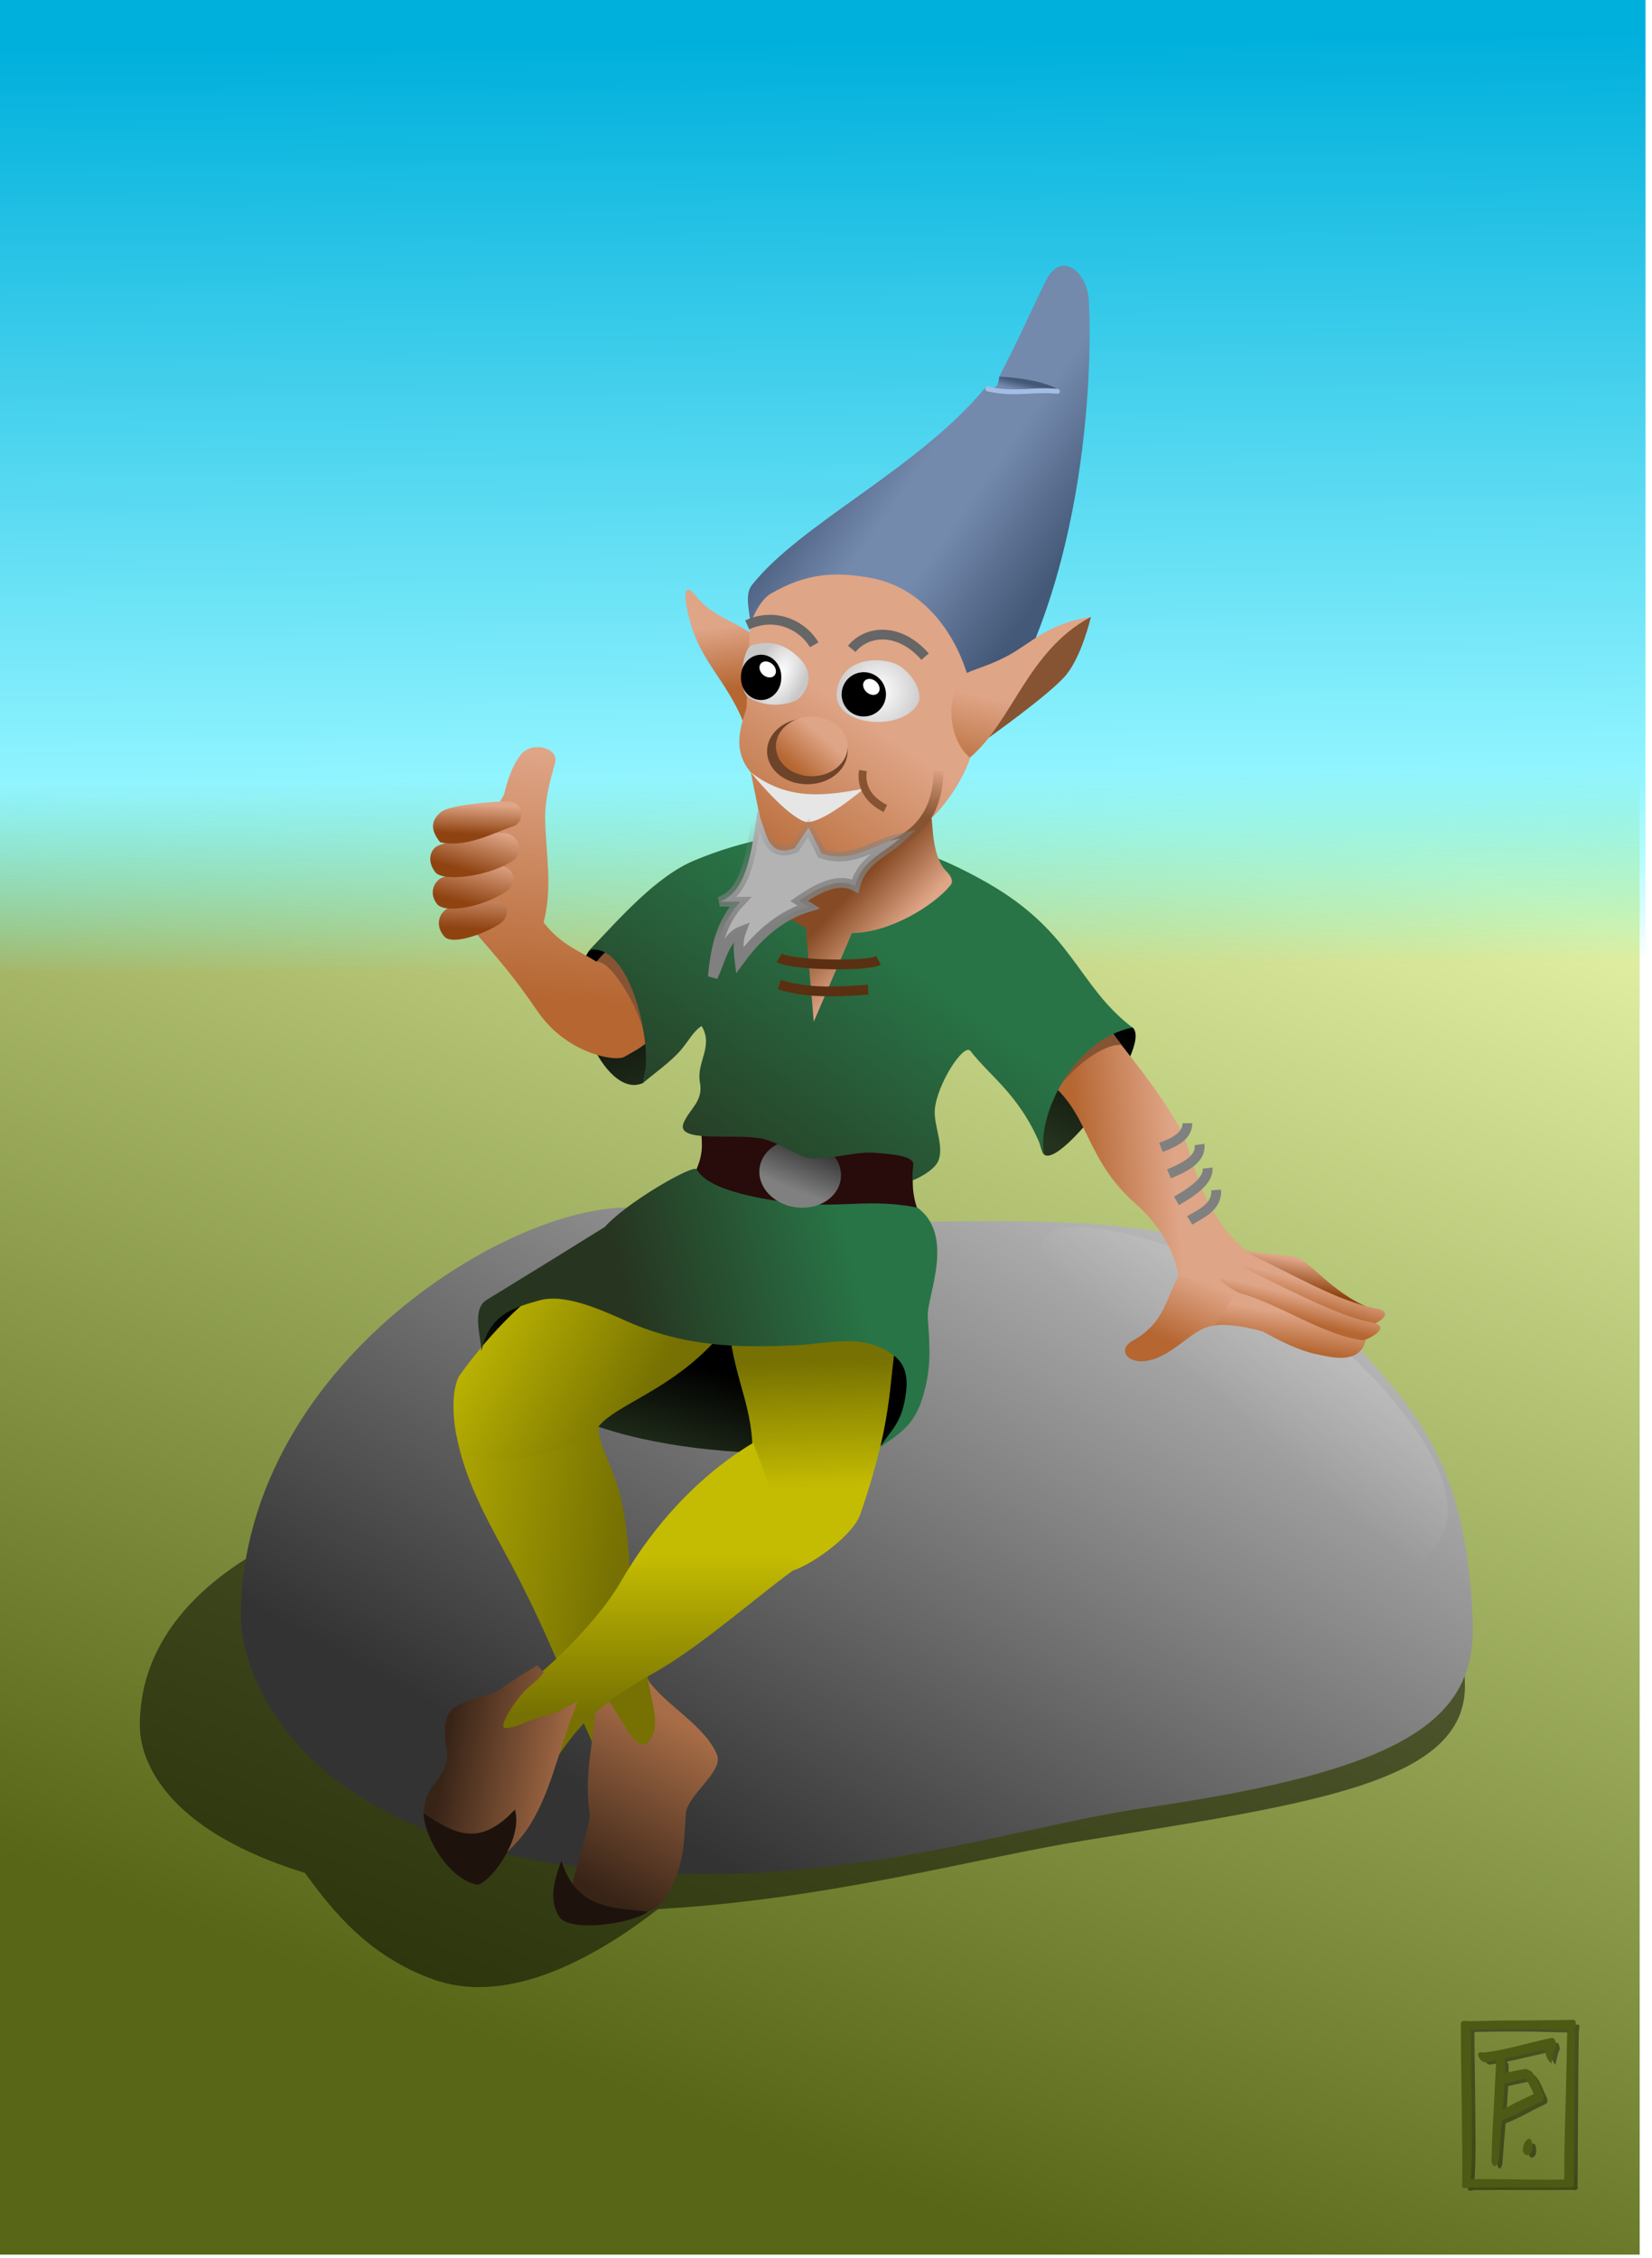
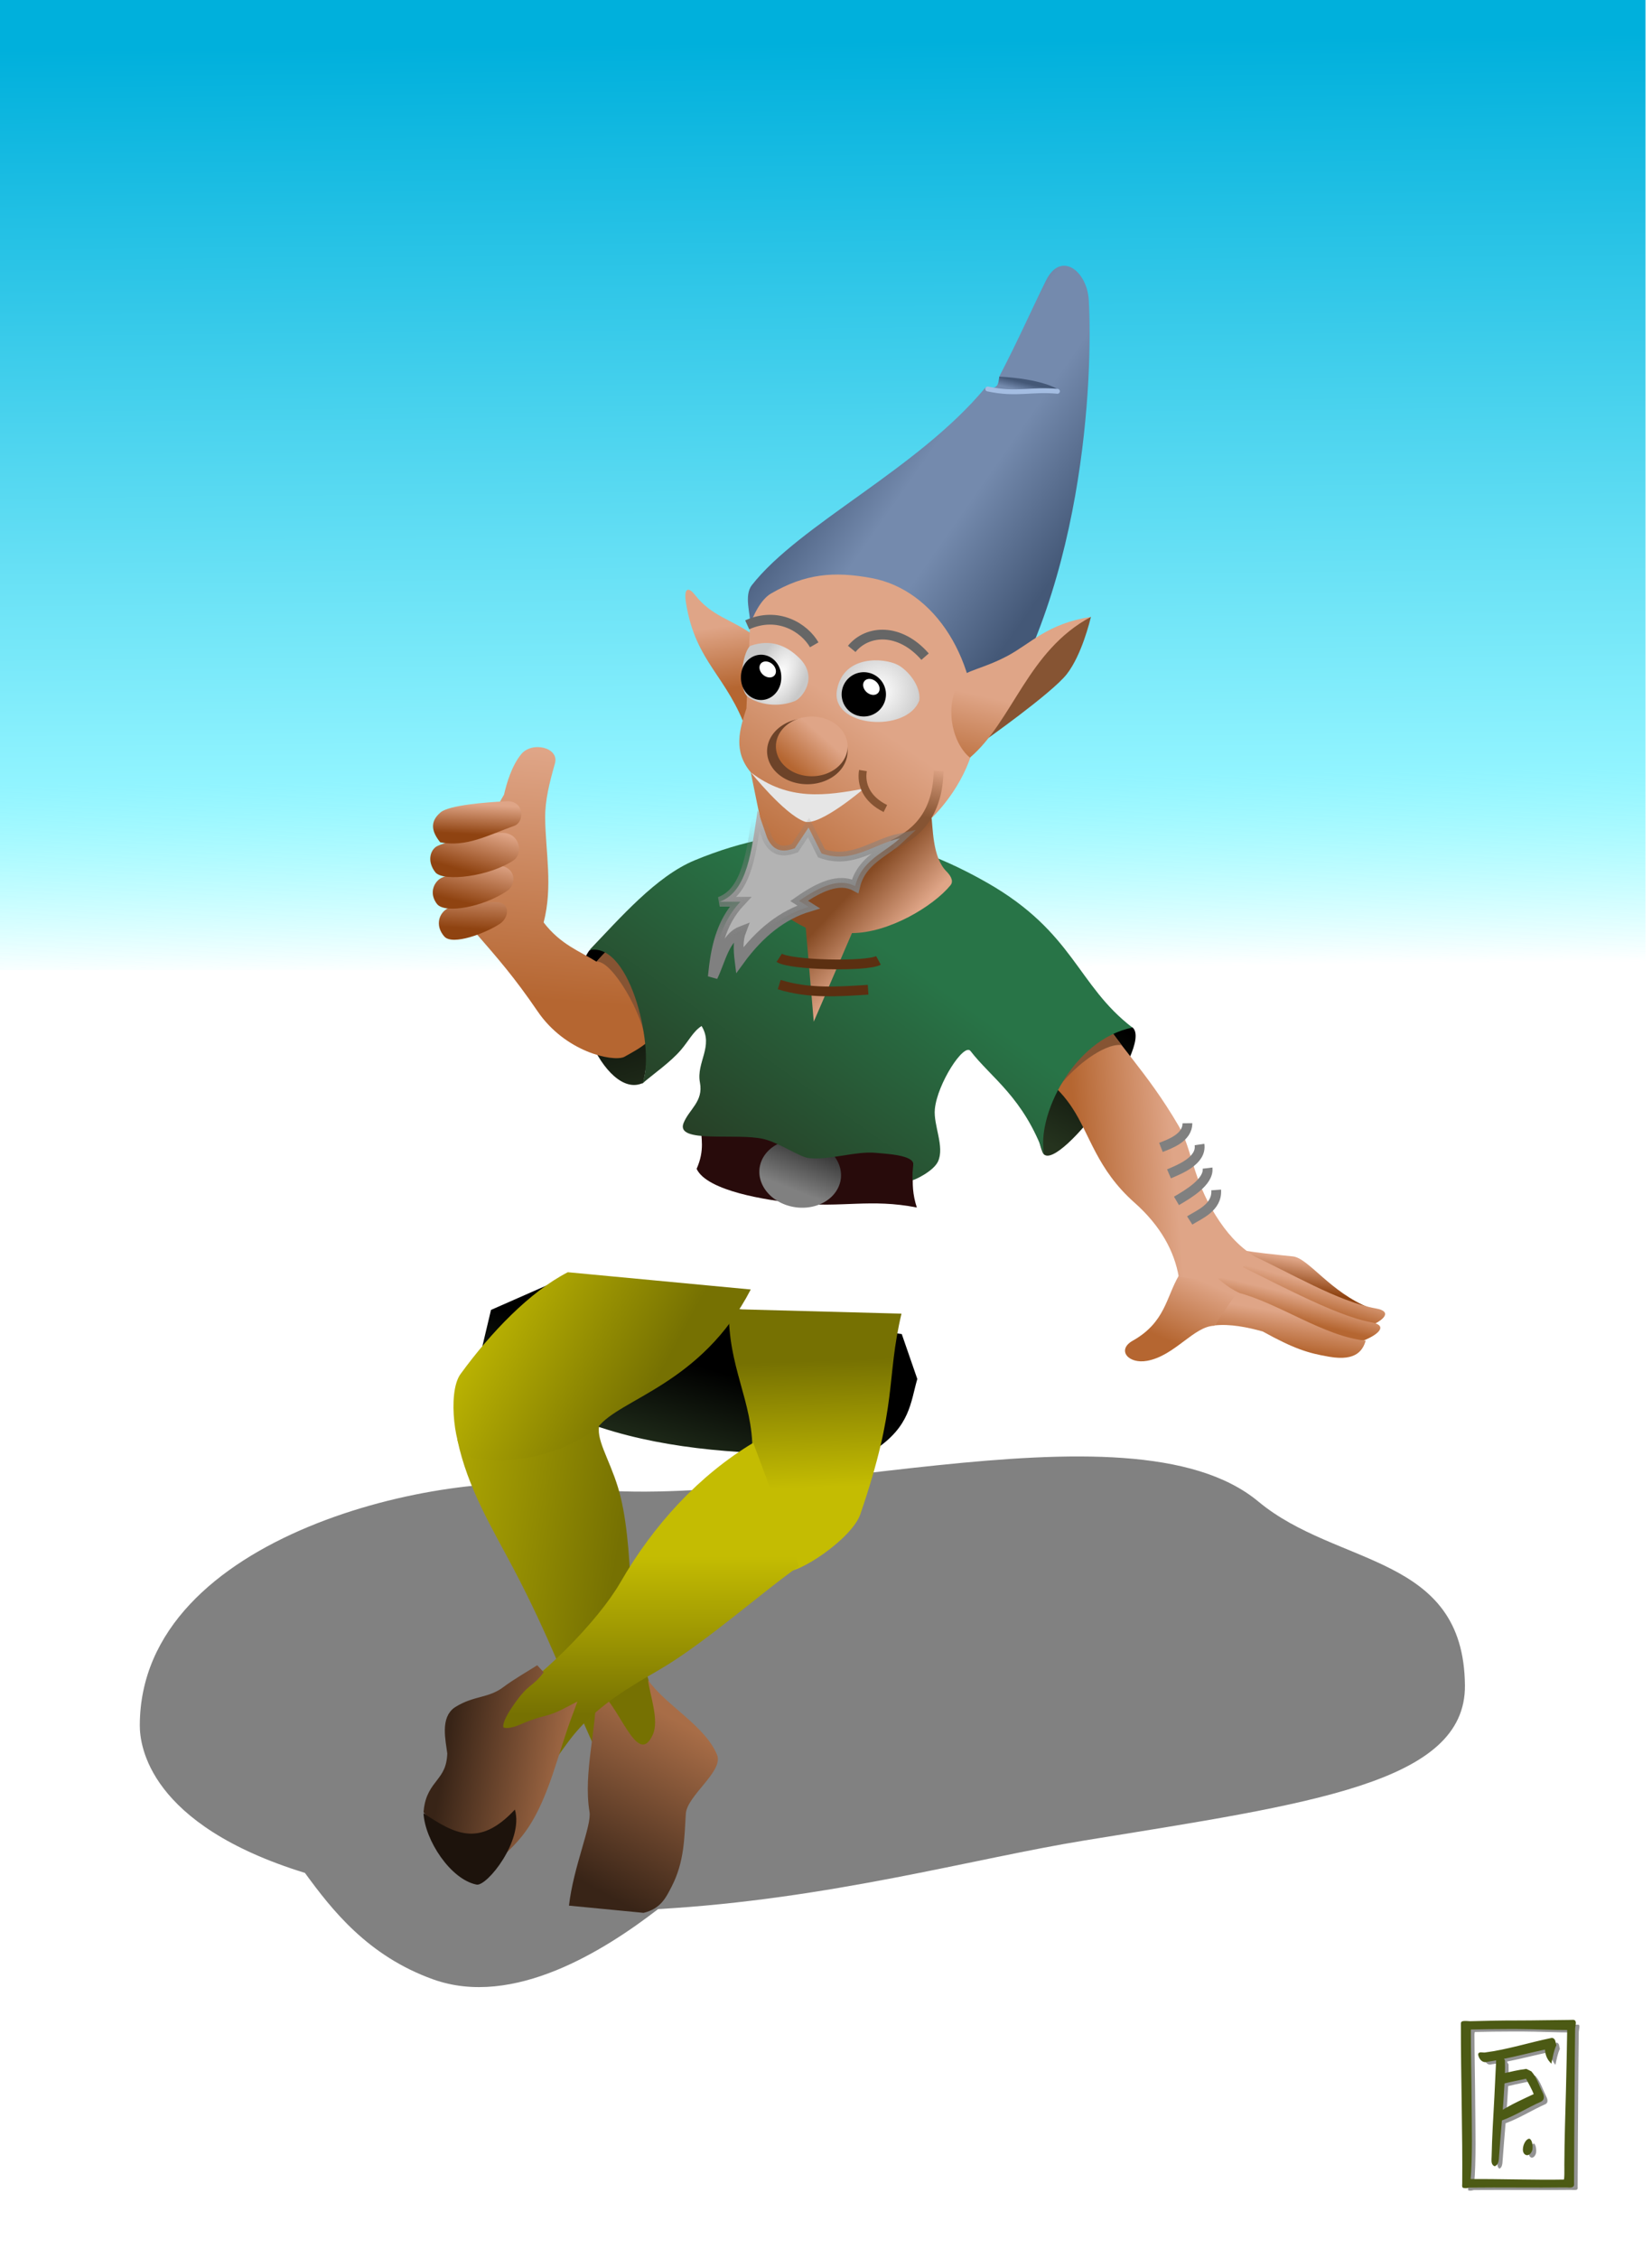
<svg xmlns="http://www.w3.org/2000/svg" xmlns:ns2="http://www.inkscape.org/namespaces/inkscape" xmlns:xlink="http://www.w3.org/1999/xlink" version="1.0" width="100%" height="100%" viewBox="0 0 169 231" preserveAspectRatio="xMidYMid meet" id="svgDocument">
  <defs id="defs4">
    <linearGradient id="linearGradient3335">
      <stop id="stop3337" style="stop-color:#00b0dc;stop-opacity:1" offset="0" />
      <stop id="stop3343" style="stop-color:#91f4ff;stop-opacity:1" offset="0.792" />
      <stop id="stop3339" style="stop-color:#61feff;stop-opacity:0" offset="1" />
    </linearGradient>
    <linearGradient id="linearGradient3319">
      <stop id="stop3321" style="stop-color:#ffffff;stop-opacity:1" offset="0" />
      <stop id="stop3323" style="stop-color:#ffffff;stop-opacity:0" offset="1" />
    </linearGradient>
    <linearGradient id="linearGradient3299">
      <stop id="stop3301" style="stop-color:#576717;stop-opacity:1" offset="0" />
      <stop id="stop3303" style="stop-color:#e0efa1;stop-opacity:1" offset="1" />
    </linearGradient>
    <linearGradient id="linearGradient3282">
      <stop id="stop3284" style="stop-color:#333333;stop-opacity:1" offset="0" />
      <stop id="stop3289" style="stop-color:#c5c5c5;stop-opacity:1" offset="1" />
    </linearGradient>
    <linearGradient id="linearGradient3284">
      <stop id="stop3286" style="stop-color:#8f4311;stop-opacity:1" offset="0" />
      <stop id="stop3288" style="stop-color:#dfa587;stop-opacity:1" offset="1" />
    </linearGradient>
    <linearGradient id="linearGradient3597">
      <stop id="stop3599" style="stop-color:#864b24;stop-opacity:1" offset="0" />
      <stop id="stop3601" style="stop-color:#dfa587;stop-opacity:1" offset="1" />
    </linearGradient>
    <linearGradient id="linearGradient3585">
      <stop id="stop3587" style="stop-color:#865433;stop-opacity:1" offset="0" />
      <stop id="stop3589" style="stop-color:#865433;stop-opacity:0" offset="1" />
    </linearGradient>
    <linearGradient id="linearGradient3561">
      <stop id="stop3563" style="stop-color:#a86d47;stop-opacity:1" offset="0" />
      <stop id="stop3565" style="stop-color:#382417;stop-opacity:1" offset="1" />
    </linearGradient>
    <linearGradient id="linearGradient3529">
      <stop id="stop3531" style="stop-color:#767102;stop-opacity:1" offset="0" />
      <stop id="stop3533" style="stop-color:#c4bc02;stop-opacity:1" offset="1" />
    </linearGradient>
    <linearGradient id="linearGradient3513">
      <stop id="stop3515" style="stop-color:#808080;stop-opacity:1" offset="0" />
      <stop id="stop3517" style="stop-color:#808080;stop-opacity:0" offset="1" />
    </linearGradient>
    <linearGradient id="linearGradient3505">
      <stop id="stop3507" style="stop-color:#808080;stop-opacity:1" offset="0" />
      <stop id="stop3509" style="stop-color:#383838;stop-opacity:1" offset="1" />
    </linearGradient>
    <linearGradient id="linearGradient3445">
      <stop id="stop3447" style="stop-color:#25331e;stop-opacity:1" offset="0" />
      <stop id="stop3449" style="stop-color:#000000;stop-opacity:1" offset="1" />
    </linearGradient>
    <linearGradient id="linearGradient3437">
      <stop id="stop3439" style="stop-color:#287447;stop-opacity:1" offset="0" />
      <stop id="stop3441" style="stop-color:#273520;stop-opacity:1" offset="1" />
    </linearGradient>
    <linearGradient id="linearGradient3369">
      <stop id="stop3371" style="stop-color:#ffffff;stop-opacity:1" offset="0" />
      <stop id="stop3373" style="stop-color:#c8c8c8;stop-opacity:1" offset="1" />
    </linearGradient>
    <linearGradient id="linearGradient3309">
      <stop id="stop3311" style="stop-color:#b56631;stop-opacity:1" offset="0" />
      <stop id="stop3313" style="stop-color:#dfa587;stop-opacity:1" offset="1" />
    </linearGradient>
    <linearGradient id="linearGradient3283">
      <stop id="stop3285" style="stop-color:#445878;stop-opacity:1" offset="0" />
      <stop id="stop3293" style="stop-color:#748aad;stop-opacity:1" offset="0.355" />
      <stop id="stop3295" style="stop-color:#748aad;stop-opacity:1" offset="0.579" />
      <stop id="stop3287" style="stop-color:#445877;stop-opacity:1" offset="1" />
    </linearGradient>
    <linearGradient x1="82.953" y1="46.917" x2="105.314" y2="62.579" id="linearGradient3289" xlink:href="#linearGradient3283" gradientUnits="userSpaceOnUse" />
    <linearGradient x1="103.517" y1="41.004" x2="104.031" y2="38.945" id="linearGradient3307" xlink:href="#linearGradient3283" gradientUnits="userSpaceOnUse" />
    <linearGradient x1="99.005" y1="79.854" x2="100.911" y2="71.28" id="linearGradient3315" xlink:href="#linearGradient3309" gradientUnits="userSpaceOnUse" />
    <linearGradient x1="74.506" y1="70.468" x2="73.589" y2="64.12" id="linearGradient3323" xlink:href="#linearGradient3309" gradientUnits="userSpaceOnUse" />
    <linearGradient x1="75.63" y1="88.377" x2="86.638" y2="72.336" id="linearGradient3331" xlink:href="#linearGradient3309" gradientUnits="userSpaceOnUse" />
    <linearGradient x1="92.14" y1="85.851" x2="96.74" y2="90.181" id="linearGradient3339" xlink:href="#linearGradient3597" gradientUnits="userSpaceOnUse" />
    <linearGradient x1="81.732" y1="78.885" x2="84.161" y2="76.151" id="linearGradient3359" xlink:href="#linearGradient3309" gradientUnits="userSpaceOnUse" />
    <radialGradient cx="89.819" cy="70.704" r="4.643" fx="89.819" fy="70.704" id="radialGradient3375" xlink:href="#linearGradient3369" gradientUnits="userSpaceOnUse" gradientTransform="matrix(0.979,0.248,-0.262,1.034,20.456,-24.681)" />
    <radialGradient cx="79.788" cy="68.65" r="3.464" fx="79.788" fy="68.65" id="radialGradient3383" xlink:href="#linearGradient3369" gradientUnits="userSpaceOnUse" gradientTransform="matrix(0.655,0.296,-0.581,1.285,67.529,-42.906)" />
    <linearGradient x1="109.829" y1="113.281" x2="119.566" y2="112.459" id="linearGradient3395" xlink:href="#linearGradient3309" gradientUnits="userSpaceOnUse" />
    <linearGradient x1="120.899" y1="137.757" x2="123.709" y2="131.348" id="linearGradient3403" xlink:href="#linearGradient3309" gradientUnits="userSpaceOnUse" />
    <linearGradient x1="134.377" y1="138.356" x2="134.945" y2="134.795" id="linearGradient3411" xlink:href="#linearGradient3309" gradientUnits="userSpaceOnUse" />
    <linearGradient x1="134.613" y1="134.107" x2="135.306" y2="131.534" id="linearGradient3419" xlink:href="#linearGradient3309" gradientUnits="userSpaceOnUse" />
    <linearGradient x1="131.414" y1="134.753" x2="131.99" y2="132.316" id="linearGradient3435" xlink:href="#linearGradient3309" gradientUnits="userSpaceOnUse" />
    <linearGradient x1="90.836" y1="97.116" x2="71.88" y2="123.647" id="linearGradient3443" xlink:href="#linearGradient3437" gradientUnits="userSpaceOnUse" />
    <linearGradient x1="107.545" y1="117.164" x2="114.441" y2="105.135" id="linearGradient3451" xlink:href="#linearGradient3445" gradientUnits="userSpaceOnUse" />
    <linearGradient x1="53.337" y1="102.048" x2="55.475" y2="76.874" id="linearGradient3459" xlink:href="#linearGradient3309" gradientUnits="userSpaceOnUse" />
    <linearGradient x1="66.35" y1="113.914" x2="61.758" y2="98.618" id="linearGradient3467" xlink:href="#linearGradient3445" gradientUnits="userSpaceOnUse" />
    <linearGradient x1="50.049" y1="85.452" x2="50.222" y2="82.376" id="linearGradient3475" xlink:href="#linearGradient3284" gradientUnits="userSpaceOnUse" />
    <linearGradient x1="48.655" y1="95.33" x2="48.965" y2="90.842" id="linearGradient3483" xlink:href="#linearGradient3284" gradientUnits="userSpaceOnUse" gradientTransform="translate(0.691,-0.244)" />
    <linearGradient x1="48.398" y1="92.537" x2="49.491" y2="87.916" id="linearGradient3485" xlink:href="#linearGradient3284" gradientUnits="userSpaceOnUse" />
    <linearGradient x1="49.924" y1="89.734" x2="51.178" y2="85.196" id="linearGradient3487" xlink:href="#linearGradient3284" gradientUnits="userSpaceOnUse" />
    <linearGradient x1="71.012" y1="150.951" x2="73.97" y2="140.439" id="linearGradient3495" xlink:href="#linearGradient3445" gradientUnits="userSpaceOnUse" />
    <linearGradient x1="87.081" y1="127.915" x2="64.426" y2="133.491" id="linearGradient3503" xlink:href="#linearGradient3437" gradientUnits="userSpaceOnUse" />
    <linearGradient x1="83.322" y1="122.229" x2="84.231" y2="118.061" id="linearGradient3511" xlink:href="#linearGradient3505" gradientUnits="userSpaceOnUse" />
    <linearGradient x1="81.468" y1="94.013" x2="78.628" y2="83.318" id="linearGradient3519" xlink:href="#linearGradient3513" gradientUnits="userSpaceOnUse" />
    <linearGradient x1="63.693" y1="175.396" x2="63.67" y2="159.251" id="linearGradient3535" xlink:href="#linearGradient3529" gradientUnits="userSpaceOnUse" />
    <linearGradient x1="77.638" y1="139.413" x2="78.118" y2="152.377" id="linearGradient3543" xlink:href="#linearGradient3529" gradientUnits="userSpaceOnUse" />
    <linearGradient x1="67.159" y1="141.263" x2="48.994" y2="131.302" id="linearGradient3551" xlink:href="#linearGradient3529" gradientUnits="userSpaceOnUse" />
    <linearGradient x1="63.455" y1="156.976" x2="38.003" y2="153.07" id="linearGradient3559" xlink:href="#linearGradient3529" gradientUnits="userSpaceOnUse" />
    <linearGradient x1="68.483" y1="175.605" x2="59.302" y2="192.343" id="linearGradient3567" xlink:href="#linearGradient3561" gradientUnits="userSpaceOnUse" />
    <linearGradient x1="58.646" y1="180.479" x2="45.764" y2="178.235" id="linearGradient3575" xlink:href="#linearGradient3561" gradientUnits="userSpaceOnUse" />
    <linearGradient x1="58.646" y1="180.479" x2="45.764" y2="178.235" id="linearGradient3583" xlink:href="#linearGradient3561" gradientUnits="userSpaceOnUse" />
    <linearGradient x1="94.546" y1="83.609" x2="95.237" y2="78.445" id="linearGradient3591" xlink:href="#linearGradient3585" gradientUnits="userSpaceOnUse" />
    <linearGradient x1="135.454" y1="132.304" x2="135.949" y2="129.42" id="linearGradient3298" xlink:href="#linearGradient3284" gradientUnits="userSpaceOnUse" />
    <linearGradient x1="85.409" y1="197.155" x2="127.618" y2="120.684" id="linearGradient3291" xlink:href="#linearGradient3282" gradientUnits="userSpaceOnUse" />
    <linearGradient x1="54.225" y1="210.087" x2="106.364" y2="72.736" id="linearGradient3305" xlink:href="#linearGradient3299" gradientUnits="userSpaceOnUse" />
    <linearGradient x1="132.206" y1="131.452" x2="122.367" y2="143.817" id="linearGradient3325" xlink:href="#linearGradient3319" gradientUnits="userSpaceOnUse" gradientTransform="translate(0.894,-0.596)" />
    <filter id="filter3327">
      <feGaussianBlur id="feGaussianBlur3329" stdDeviation="0.706" ns2:collect="always" />
    </filter>
    <linearGradient x1="76.273" y1="4.21" x2="77.166" y2="96.274" id="linearGradient3341" xlink:href="#linearGradient3335" gradientUnits="userSpaceOnUse" gradientTransform="matrix(1,0,0,1.031,0,7.9862371e-3)" />
    <filter id="filter3462">
      <feGaussianBlur ns2:collect="always" stdDeviation="0.826" id="feGaussianBlur3464" />
    </filter>
    <radialGradient cx="658.749" cy="48.373" r="32.643" fx="658.749" fy="48.373" id="radialGradient3367" xlink:href="#linearGradient3382" gradientUnits="userSpaceOnUse" gradientTransform="matrix(1.222,1.0814303e-4,-1.0488925e-4,1.186,-146.498,-9.05)" />
    <linearGradient x1="887.25" y1="8.652" x2="710.253" y2="416.546" id="linearGradient3356" xlink:href="#linearGradient3350" gradientUnits="userSpaceOnUse" gradientTransform="matrix(1.064,0,0,1.044,-1136.722,17.918)" />
    <linearGradient x1="957.01" y1="72.339" x2="954.006" y2="74.192" id="linearGradient3912" xlink:href="#linearGradient3542" gradientUnits="userSpaceOnUse" gradientTransform="matrix(-1,0,0,1,1074.02,47.339)" />
    <linearGradient x1="957.01" y1="72.339" x2="954.006" y2="74.192" id="linearGradient3910" xlink:href="#linearGradient3542" gradientUnits="userSpaceOnUse" gradientTransform="matrix(-1,0,0,1,1074.02,47.339)" />
    <linearGradient x1="981.271" y1="62.276" x2="976.81" y2="69.639" id="linearGradient3908" xlink:href="#linearGradient3542" gradientUnits="userSpaceOnUse" gradientTransform="matrix(-1,0,0,1,1074.02,47.339)" />
    <linearGradient x1="981.271" y1="62.276" x2="976.81" y2="69.639" id="linearGradient3906" xlink:href="#linearGradient3542" gradientUnits="userSpaceOnUse" gradientTransform="matrix(-1,0,0,1,1074.02,47.339)" />
    <linearGradient x1="981.837" y1="45.567" x2="980.894" y2="50.077" id="linearGradient3904" xlink:href="#linearGradient3542" gradientUnits="userSpaceOnUse" gradientTransform="matrix(-1,0,0,1,1074.02,47.339)" />
    <linearGradient x1="981.837" y1="45.567" x2="980.894" y2="50.077" id="linearGradient3902" xlink:href="#linearGradient3542" gradientUnits="userSpaceOnUse" gradientTransform="matrix(-1,0,0,1,1074.02,47.339)" />
    <linearGradient x1="936.378" y1="81.45" x2="929.603" y2="82.153" id="linearGradient3900" xlink:href="#linearGradient3542" gradientUnits="userSpaceOnUse" gradientTransform="matrix(-1,0,0,1,1074.02,47.339)" />
    <linearGradient x1="936.378" y1="81.45" x2="929.603" y2="82.153" id="linearGradient3898" xlink:href="#linearGradient3542" gradientUnits="userSpaceOnUse" gradientTransform="matrix(-1,0,0,1,1074.02,47.339)" />
    <linearGradient x1="887.744" y1="62.202" x2="879.701" y2="32.096" id="linearGradient3896" xlink:href="#linearGradient3542" gradientUnits="userSpaceOnUse" gradientTransform="matrix(-1,0,0,1,1074.02,47.339)" />
    <linearGradient x1="931.942" y1="34.358" x2="929.883" y2="33.122" id="linearGradient3894" xlink:href="#linearGradient3542" gradientUnits="userSpaceOnUse" gradientTransform="matrix(-1,0,0,1,1074.02,47.339)" />
    <linearGradient x1="932.972" y1="29.528" x2="930.491" y2="28.104" id="linearGradient3892" xlink:href="#linearGradient3373" gradientUnits="userSpaceOnUse" gradientTransform="matrix(-1.259,0,0,1.089,1315.02,44.856)" />
    <linearGradient x1="795.704" y1="87.314" x2="794.824" y2="89.289" id="linearGradient3874" xlink:href="#linearGradient3844" gradientUnits="userSpaceOnUse" gradientTransform="translate(-618.243,48.182)" />
    <linearGradient x1="787.536" y1="86.749" x2="788.148" y2="88.542" id="linearGradient3850" xlink:href="#linearGradient3844" gradientUnits="userSpaceOnUse" gradientTransform="matrix(1.345,0,0,1.359,-889.786,16.912)" />
    <linearGradient x1="815.495" y1="137.738" x2="821.988" y2="134.424" id="linearGradient3826" xlink:href="#linearGradient3542" gradientUnits="userSpaceOnUse" gradientTransform="translate(-618.243,48.182)" />
    <linearGradient x1="815.495" y1="137.738" x2="821.988" y2="134.424" id="linearGradient3818" xlink:href="#linearGradient3542" gradientUnits="userSpaceOnUse" gradientTransform="translate(-618.243,48.182)" />
    <linearGradient x1="810.962" y1="136.55" x2="815.92" y2="131.785" id="linearGradient3810" xlink:href="#linearGradient3542" gradientUnits="userSpaceOnUse" gradientTransform="translate(-618.243,48.182)" />
    <linearGradient x1="810.962" y1="136.55" x2="815.92" y2="131.785" id="linearGradient3802" xlink:href="#linearGradient3542" gradientUnits="userSpaceOnUse" gradientTransform="translate(-618.243,48.182)" />
    <linearGradient x1="832.264" y1="113.053" x2="839.038" y2="115.194" id="linearGradient3788" xlink:href="#linearGradient3790" gradientUnits="userSpaceOnUse" gradientTransform="translate(-618.243,48.182)" />
    <linearGradient x1="832.264" y1="113.053" x2="839.038" y2="115.194" id="linearGradient3780" xlink:href="#linearGradient3790" gradientUnits="userSpaceOnUse" gradientTransform="translate(-618.243,48.182)" />
    <linearGradient x1="831.788" y1="125.97" x2="844.663" y2="125.97" id="linearGradient3770" xlink:href="#linearGradient3542" gradientUnits="userSpaceOnUse" gradientTransform="translate(-618.243,48.182)" />
    <linearGradient x1="831.788" y1="125.97" x2="844.663" y2="125.97" id="linearGradient3762" xlink:href="#linearGradient3542" gradientUnits="userSpaceOnUse" gradientTransform="translate(-618.243,48.182)" />
    <linearGradient x1="849.72" y1="123.495" x2="858.68" y2="121.527" id="linearGradient3724" xlink:href="#linearGradient3542" gradientUnits="userSpaceOnUse" gradientTransform="translate(-618.243,48.182)" />
    <linearGradient x1="849.72" y1="123.495" x2="858.68" y2="121.527" id="linearGradient3761" xlink:href="#linearGradient3542" gradientUnits="userSpaceOnUse" gradientTransform="translate(-618.243,48.182)" />
    <linearGradient x1="840.874" y1="92.433" x2="849.017" y2="58.368" id="linearGradient3708" xlink:href="#linearGradient3542" gradientUnits="userSpaceOnUse" gradientTransform="translate(-618.243,48.182)" />
    <linearGradient x1="840.874" y1="92.433" x2="849.017" y2="58.368" id="linearGradient3700" xlink:href="#linearGradient3542" gradientUnits="userSpaceOnUse" gradientTransform="translate(-618.243,48.182)" />
    <linearGradient x1="799.351" y1="101.855" x2="804.948" y2="90.244" id="linearGradient3692" xlink:href="#linearGradient3678" gradientUnits="userSpaceOnUse" gradientTransform="translate(-618.243,48.182)" />
    <linearGradient x1="799.351" y1="101.855" x2="804.948" y2="90.244" id="linearGradient3684" xlink:href="#linearGradient3678" gradientUnits="userSpaceOnUse" gradientTransform="translate(-618.243,48.182)" />
    <linearGradient x1="805.046" y1="93.365" x2="801.466" y2="72.433" id="linearGradient3662" xlink:href="#linearGradient3542" gradientUnits="userSpaceOnUse" gradientTransform="translate(-618.243,48.182)" />
    <linearGradient x1="805.046" y1="93.365" x2="801.466" y2="72.433" id="linearGradient3654" xlink:href="#linearGradient3542" gradientUnits="userSpaceOnUse" gradientTransform="translate(-618.243,48.182)" />
    <linearGradient x1="792.931" y1="84.256" x2="797.797" y2="81.64" id="linearGradient3646" xlink:href="#linearGradient3542" gradientUnits="userSpaceOnUse" gradientTransform="translate(-618.243,48.182)" />
    <linearGradient x1="792.931" y1="84.256" x2="797.797" y2="81.64" id="linearGradient3638" xlink:href="#linearGradient3542" gradientUnits="userSpaceOnUse" gradientTransform="translate(-618.243,48.182)" />
    <linearGradient x1="988.593" y1="43.883" x2="987.35" y2="52.457" id="linearGradient3630" xlink:href="#linearGradient3542" gradientUnits="userSpaceOnUse" gradientTransform="translate(-618.243,48.182)" />
    <linearGradient x1="988.593" y1="43.883" x2="987.35" y2="52.457" id="linearGradient3622" xlink:href="#linearGradient3542" gradientUnits="userSpaceOnUse" gradientTransform="translate(-618.243,48.182)" />
    <linearGradient x1="980.006" y1="70.926" x2="992.599" y2="40.532" id="linearGradient3614" xlink:href="#linearGradient3542" gradientUnits="userSpaceOnUse" gradientTransform="translate(-618.243,48.182)" />
    <linearGradient x1="980.006" y1="70.926" x2="992.599" y2="40.532" id="linearGradient3606" xlink:href="#linearGradient3542" gradientUnits="userSpaceOnUse" gradientTransform="translate(-618.243,48.182)" />
    <linearGradient x1="954.76" y1="73.464" x2="962.442" y2="68.147" id="linearGradient3598" xlink:href="#linearGradient3542" gradientUnits="userSpaceOnUse" gradientTransform="translate(-618.243,48.182)" />
    <linearGradient x1="954.76" y1="73.464" x2="962.442" y2="68.147" id="linearGradient3590" xlink:href="#linearGradient3542" gradientUnits="userSpaceOnUse" gradientTransform="translate(-618.243,48.182)" />
    <linearGradient x1="934.832" y1="81.829" x2="938.507" y2="81.45" id="linearGradient3582" xlink:href="#linearGradient3542" gradientUnits="userSpaceOnUse" gradientTransform="translate(-618.243,48.182)" />
    <linearGradient x1="934.832" y1="81.829" x2="938.507" y2="81.45" id="linearGradient3574" xlink:href="#linearGradient3542" gradientUnits="userSpaceOnUse" gradientTransform="translate(-618.243,48.182)" />
    <linearGradient x1="933.153" y1="34.648" x2="933.706" y2="32.605" id="linearGradient3560" xlink:href="#linearGradient3542" gradientUnits="userSpaceOnUse" gradientTransform="translate(-618.243,48.182)" />
    <linearGradient x1="898.851" y1="76.97" x2="882.091" y2="33.502" id="linearGradient3548" xlink:href="#linearGradient3542" gradientUnits="userSpaceOnUse" gradientTransform="translate(-618.243,48.182)" />
    <linearGradient x1="931.423" y1="29.657" x2="934.114" y2="28.84" id="linearGradient3524" xlink:href="#linearGradient3373" gradientUnits="userSpaceOnUse" gradientTransform="matrix(1.259,0,0,1.089,-859.244,45.7)" />
    <linearGradient x1="860.123" y1="140.948" x2="856.274" y2="132.117" id="linearGradient3492" xlink:href="#linearGradient3373" gradientUnits="userSpaceOnUse" gradientTransform="translate(-618.243,48.182)" />
    <linearGradient x1="846.043" y1="142.287" x2="850.485" y2="131.984" id="linearGradient3480" xlink:href="#linearGradient3373" gradientUnits="userSpaceOnUse" gradientTransform="translate(-618.243,48.182)" />
    <linearGradient x1="803.098" y1="140.586" x2="810.802" y2="136.754" id="linearGradient3456" xlink:href="#linearGradient3373" gradientUnits="userSpaceOnUse" gradientTransform="translate(-618.243,48.182)" />
    <linearGradient x1="806.56" y1="145.583" x2="816.022" y2="138.436" id="linearGradient3436" xlink:href="#linearGradient3373" gradientUnits="userSpaceOnUse" gradientTransform="translate(-618.243,48.182)" />
    <linearGradient x1="806.56" y1="145.583" x2="816.022" y2="138.436" id="linearGradient3426" xlink:href="#linearGradient3373" gradientUnits="userSpaceOnUse" />
    <linearGradient x1="855.421" y1="64.941" x2="862.927" y2="63.491" id="linearGradient3410" xlink:href="#linearGradient3373" gradientUnits="userSpaceOnUse" gradientTransform="translate(-618.243,48.182)" />
    <linearGradient x1="851.021" y1="51.825" x2="855.047" y2="53.793" id="linearGradient3401" xlink:href="#linearGradient3373" gradientUnits="userSpaceOnUse" gradientTransform="translate(-618.243,48.182)" />
    <linearGradient x1="833.273" y1="56.101" x2="836.976" y2="56.722" id="linearGradient3393" xlink:href="#linearGradient3373" gradientUnits="userSpaceOnUse" gradientTransform="translate(-618.243,48.182)" />
    <linearGradient x1="822.387" y1="64.912" x2="825.038" y2="65.534" id="linearGradient3385" xlink:href="#linearGradient3373" gradientUnits="userSpaceOnUse" gradientTransform="translate(-618.243,48.182)" />
    <linearGradient x1="794.207" y1="78.467" x2="796.578" y2="79.088" id="linearGradient3371" xlink:href="#linearGradient3373" gradientUnits="userSpaceOnUse" gradientTransform="translate(-618.243,48.182)" />
    <linearGradient x1="813.963" y1="68.574" x2="808.504" y2="67.331" id="linearGradient3363" xlink:href="#linearGradient3349" gradientUnits="userSpaceOnUse" gradientTransform="translate(-618.243,48.182)" />
    <linearGradient x1="820.15" y1="67.218" x2="814.419" y2="65.457" id="linearGradient3355" xlink:href="#linearGradient3349" gradientUnits="userSpaceOnUse" gradientTransform="translate(-618.243,48.182)" />
    <linearGradient x1="807.742" y1="163.594" x2="886.512" y2="165.827" id="linearGradient3340" xlink:href="#linearGradient3278" gradientUnits="userSpaceOnUse" gradientTransform="translate(-618.243,48.182)" />
    <linearGradient x1="832.107" y1="95.616" x2="849.792" y2="95.616" id="linearGradient3324" xlink:href="#linearGradient3278" gradientUnits="userSpaceOnUse" gradientTransform="translate(-618.243,48.182)" />
    <linearGradient x1="832.865" y1="100.299" x2="848.091" y2="100.299" id="linearGradient3322" xlink:href="#linearGradient3278" gradientUnits="userSpaceOnUse" gradientTransform="translate(-618.243,48.182)" />
    <linearGradient x1="833.638" y1="104.808" x2="847.283" y2="104.808" id="linearGradient3320" xlink:href="#linearGradient3278" gradientUnits="userSpaceOnUse" gradientTransform="translate(-618.243,48.182)" />
    <linearGradient x1="834.553" y1="108.471" x2="847.483" y2="108.471" id="linearGradient3318" xlink:href="#linearGradient3278" gradientUnits="userSpaceOnUse" gradientTransform="translate(-618.243,48.182)" />
    <linearGradient x1="835.665" y1="111.783" x2="848.056" y2="111.783" id="linearGradient3316" xlink:href="#linearGradient3278" gradientUnits="userSpaceOnUse" gradientTransform="translate(-618.243,48.182)" />
    <linearGradient x1="836.848" y1="115.303" x2="849.272" y2="115.303" id="linearGradient3314" xlink:href="#linearGradient3278" gradientUnits="userSpaceOnUse" gradientTransform="translate(-618.243,48.182)" />
    <linearGradient x1="837.808" y1="119.02" x2="850.198" y2="119.02" id="linearGradient3312" xlink:href="#linearGradient3278" gradientUnits="userSpaceOnUse" gradientTransform="translate(-618.243,48.182)" />
    <linearGradient x1="838.651" y1="122.635" x2="850.253" y2="122.635" id="linearGradient3310" xlink:href="#linearGradient3278" gradientUnits="userSpaceOnUse" gradientTransform="translate(-618.243,48.182)" />
    <linearGradient x1="838.652" y1="125.033" x2="853.409" y2="129.007" id="linearGradient3308" xlink:href="#linearGradient3278" gradientUnits="userSpaceOnUse" gradientTransform="translate(-618.243,48.182)" />
    <linearGradient x1="839.58" y1="78.416" x2="852.59" y2="68.593" id="linearGradient3300" xlink:href="#linearGradient3278" gradientUnits="userSpaceOnUse" gradientTransform="translate(-618.243,48.182)" />
    <linearGradient x1="833.906" y1="84.069" x2="842.009" y2="87.097" id="linearGradient3292" xlink:href="#linearGradient3278" gradientUnits="userSpaceOnUse" gradientTransform="translate(-618.243,48.182)" />
    <linearGradient x1="841.4" y1="86.643" x2="850.768" y2="86.332" id="linearGradient3716" xlink:href="#linearGradient3278" gradientUnits="userSpaceOnUse" gradientTransform="translate(-618.243,48.182)" />
    <linearGradient id="linearGradient3703">
      <stop id="stop3405" style="stop-color:#d21d00;stop-opacity:1" offset="0" />
      <stop id="stop3407" style="stop-color:#e68200;stop-opacity:1" offset="1" />
    </linearGradient>
    <linearGradient id="linearGradient3455">
      <stop id="stop3457" style="stop-color:#faf340;stop-opacity:1" offset="0" />
      <stop id="stop3463" style="stop-color:#faf340;stop-opacity:1" offset="0.247" />
      <stop id="stop3459" style="stop-color:#f5a001;stop-opacity:1" offset="1" />
    </linearGradient>
    <linearGradient id="linearGradient3278">
      <stop id="stop3280" style="stop-color:#787800;stop-opacity:1" offset="0" />
      <stop id="stop3282" style="stop-color:#f5f500;stop-opacity:1" offset="1" />
    </linearGradient>
    <linearGradient id="linearGradient3349">
      <stop id="stop3351" style="stop-color:#716839;stop-opacity:1" offset="0" />
      <stop id="stop3353" style="stop-color:#16140b;stop-opacity:1" offset="1" />
    </linearGradient>
    <linearGradient id="linearGradient3373">
      <stop id="stop3375" style="stop-color:#716839;stop-opacity:1" offset="0" />
      <stop id="stop3377" style="stop-color:#b6a96c;stop-opacity:1" offset="1" />
    </linearGradient>
    <linearGradient id="linearGradient3542">
      <stop id="stop3544" style="stop-color:#003f00;stop-opacity:1" offset="0" />
      <stop id="stop3546" style="stop-color:#009500;stop-opacity:1" offset="1" />
    </linearGradient>
    <linearGradient id="linearGradient3562">
      <stop id="stop3564" style="stop-color:#003f00;stop-opacity:0" offset="0" />
      <stop id="stop3566" style="stop-color:#009500;stop-opacity:1" offset="1" />
    </linearGradient>
    <linearGradient id="linearGradient3678">
      <stop id="stop3680" style="stop-color:#a00000;stop-opacity:1" offset="0" />
      <stop id="stop3682" style="stop-color:#480000;stop-opacity:1" offset="1" />
    </linearGradient>
    <linearGradient id="linearGradient3790">
      <stop id="stop3792" style="stop-color:#003f00;stop-opacity:1" offset="0" />
      <stop id="stop3794" style="stop-color:#000800;stop-opacity:1" offset="1" />
    </linearGradient>
    <linearGradient id="linearGradient3844">
      <stop id="stop3846" style="stop-color:#000000;stop-opacity:1" offset="0" />
      <stop id="stop3848" style="stop-color:#000000;stop-opacity:0" offset="1" />
    </linearGradient>
    <linearGradient id="linearGradient3350">
      <stop id="stop3352" style="stop-color:#0096f4;stop-opacity:1" offset="0" />
      <stop id="stop3354" style="stop-color:#009dff;stop-opacity:0" offset="1" />
    </linearGradient>
    <linearGradient id="linearGradient3361">
      <stop id="stop3363" style="stop-color:#ffffff;stop-opacity:1" offset="0" />
      <stop id="stop3380" style="stop-color:#e3f400;stop-opacity:0" offset="0.455" />
      <stop id="stop3365" style="stop-color:#fff901;stop-opacity:1" offset="1" />
    </linearGradient>
    <linearGradient id="linearGradient3382">
      <stop id="stop3384" style="stop-color:#ffffff;stop-opacity:1" offset="0" />
      <stop id="stop3386" style="stop-color:#fffecd;stop-opacity:1" offset="0.491" />
      <stop id="stop3388" style="stop-color:#fffc69;stop-opacity:1" offset="1" />
    </linearGradient>
    <filter height="1.205" y="-0.103" width="1.085" x="-0.042" id="filter3795">
      <feGaussianBlur id="feGaussianBlur3797" stdDeviation="2.394" ns2:collect="always" />
    </filter>
  </defs>
  <g transform="scale(1)" id="layer1">
    <g id="layer2" style="display:inline">
-       <rect width="167.74" height="157.014" x="0" y="73.63" id="rect3297" style="opacity:1;fill:url(#linearGradient3305);fill-opacity:1;fill-rule:nonzero;stroke:none;stroke-width:3;stroke-linecap:round;stroke-linejoin:miter;marker:none;marker-start:none;marker-mid:none;marker-end:none;stroke-miterlimit:4;stroke-dasharray:none;stroke-dashoffset:0;stroke-opacity:1;visibility:visible;display:inline;overflow:visible;enable-background:accumulate" />
      <rect width="168.634" height="99.512" x="-0.298" y="-0.259" id="rect3333" style="opacity:1;fill:url(#linearGradient3341);fill-opacity:1;fill-rule:nonzero;stroke:none;stroke-width:3;stroke-linecap:round;stroke-linejoin:miter;marker:none;marker-start:none;marker-mid:none;marker-end:none;stroke-miterlimit:4;stroke-dasharray:none;stroke-dashoffset:0;stroke-opacity:1;visibility:visible;display:inline;overflow:visible;enable-background:accumulate" />
      <path d="M 14.301,176.495 C 14.342,156.829 45.842,150.145 57.701,152.039 C 78.166,155.308 115.416,142.527 128.737,153.611 C 136.806,160.325 149.733,158.948 149.863,172.402 C 149.959,182.407 134.121,184.506 110.919,188.281 C 99.619,190.12 84.77,194.307 67.325,195.296 C 61.889,199.495 52.534,205.433 44.315,202.487 C 37.635,200.093 33.956,195.382 31.194,191.595 C 15.231,186.669 14.296,178.592 14.301,176.495 z" id="path3309" style="opacity:0.7;fill:#000000;fill-opacity:1;fill-rule:evenodd;stroke:none;stroke-width:1px;stroke-linecap:butt;stroke-linejoin:miter;stroke-opacity:1;display:inline;filter:url(#filter3795)" />
-       <path d="M 24.63,165.495 C 24.669,138.524 55.233,121.186 66.738,123.783 C 86.595,128.267 122.737,118.91 135.662,134.112 C 143.49,143.32 149.949,147.454 150.658,165.892 C 151.048,176.038 143.602,181.087 117.217,184.929 C 102.523,187.068 84.181,194.046 58.954,190.927 C 28.032,187.104 24.624,169.192 24.63,165.495 z" id="path2508" style="fill:url(#linearGradient3291);fill-opacity:1;fill-rule:evenodd;stroke:none;stroke-width:1px;stroke-linecap:butt;stroke-linejoin:miter;stroke-opacity:1" />
-       <path d="M 106.662,126.961 C 108.273,122.843 124.583,128.458 130.796,132.622 C 137.478,137.101 153.896,152.096 145.99,159.139 C 137.365,166.823 131.377,147.424 125.433,142.752 C 117.046,136.162 105.514,129.897 106.662,126.961 z" id="path3317" style="opacity:0.4;fill:url(#linearGradient3325);fill-opacity:1;fill-rule:evenodd;stroke:none;stroke-width:1px;stroke-linecap:butt;stroke-linejoin:miter;stroke-opacity:1;filter:url(#filter3327)" />
      <path d="M 46.788,147.273 C 47.827,152.238 50.364,156.355 52.555,160.515 C 56.165,167.367 58.048,172.638 60.794,178.7 L 65.503,181.584 L 67.562,175.993 C 66.355,171.677 64.74,167.361 64.561,163.045 C 64.378,158.627 64.053,154.879 63.217,152.149 C 62.294,149.136 60.864,147.13 61.354,145.625 C 50.879,142.439 48.158,144.282 46.788,147.273 z" id="path3224" style="opacity:1;fill:url(#linearGradient3559);fill-opacity:1;fill-rule:evenodd;stroke:none;stroke-width:1px;stroke-linecap:butt;stroke-linejoin:miter;stroke-opacity:1" />
      <path d="M 49.348,137.709 L 50.23,134.002 L 56.851,131.089 L 92.251,136.474 L 93.84,141.064 C 93.144,143.477 93.118,145.89 89.514,148.303 C 76.125,149.527 56.204,148.354 49.348,137.709 z" id="path3186" style="opacity:1;fill:url(#linearGradient3495);fill-opacity:1;fill-rule:evenodd;stroke:none;stroke-width:1px;stroke-linecap:butt;stroke-linejoin:miter;stroke-opacity:1" />
      <path d="M 74.566,133.913 C 74.448,139.897 77.008,143.232 76.979,148.509 C 76.799,151.932 76.84,153.581 76.802,155.865 C 77.331,158.031 78.376,159.754 80.392,160.691 C 81.414,161.166 87.12,157.495 88.014,154.894 C 91.888,143.615 90.613,141.191 92.222,134.384 L 74.566,133.913 z" id="path3226" style="opacity:1;fill:url(#linearGradient3543);fill-opacity:1;fill-rule:evenodd;stroke:none;stroke-width:1px;stroke-linecap:butt;stroke-linejoin:miter;stroke-opacity:1" />
      <path d="M 58.087,130.147 C 54.176,132.159 50.183,136.345 47.111,140.564 C 45.678,142.532 46.655,148.728 47.67,148.98 C 52.321,150.131 57.616,148.725 61.148,146.037 C 63.354,143.076 71.761,141.662 76.802,131.912 L 58.087,130.147 z" id="path3222" style="opacity:1;fill:url(#linearGradient3551);fill-opacity:1;fill-rule:evenodd;stroke:none;stroke-width:1px;stroke-linecap:butt;stroke-linejoin:miter;stroke-opacity:1" />
-       <path d="M 71.123,119.563 C 70.043,119.585 63.874,123.228 61.883,125.507 C 59.271,127.142 54.215,130.265 49.779,132.982 C 48.222,133.935 49.212,136.812 49.259,138.239 C 50.003,134.377 52.769,133.715 55.174,133.031 C 57.74,132.301 61.33,133.921 64.09,135.149 C 70.054,137.804 75.681,137.89 81.393,137.621 C 84.686,137.466 88.051,136.398 91.103,138.416 C 92.148,139.106 92.967,140.101 92.692,142.388 C 92.308,145.591 91.254,146.1 90.031,148.047 C 91.767,146.786 93.453,146.011 94.37,143.006 C 95.323,139.88 95.115,137.798 94.908,134.708 C 94.765,132.585 98.094,125.808 93.222,123.143 L 71.123,119.563 z" id="path3184" style="opacity:1;fill:url(#linearGradient3503);fill-opacity:1;fill-rule:evenodd;stroke:none;stroke-width:1px;stroke-linecap:butt;stroke-linejoin:miter;stroke-opacity:1" />
      <path d="M 60.274,97.246 C 64.168,95.041 65.367,96.505 66.268,98.877 C 66.152,102.747 66.756,106.586 65.793,110.775 C 61.904,112.655 57.077,101.837 60.274,97.246 z" id="path3212" style="fill:url(#linearGradient3467);fill-opacity:1;fill-rule:evenodd;stroke:none;stroke-width:1px;stroke-linecap:butt;stroke-linejoin:miter;stroke-opacity:1" />
      <path d="M 63.492,96.248 C 62.768,96.634 61.958,97.327 61.02,98.376 C 59.284,97.289 57.352,96.632 55.615,94.365 C 56.572,90.672 55.81,87.167 55.771,83.683 C 55.751,81.853 56.222,80.035 56.771,78.099 C 57.237,76.459 54.428,75.805 53.321,77.15 C 52.342,78.341 51.825,80.142 51.562,81.293 C 48.944,85.603 48.686,90.43 48.73,95.512 C 50.819,97.924 52.609,99.947 54.997,103.457 C 57.81,107.592 62.612,108.631 63.825,108.136 C 65.433,107.237 67.103,106.432 67.798,104.164 L 63.492,96.248 z" id="path3179" style="opacity:1;fill:url(#linearGradient3459);fill-opacity:1;fill-rule:evenodd;stroke:none;stroke-width:1px;stroke-linecap:butt;stroke-linejoin:miter;stroke-opacity:1" />
      <path d="M 108.582,108.901 C 110.976,105.215 113.283,105.117 115.853,105.099 C 118.117,107.033 107.716,120.64 106.64,117.847 C 105.382,114.578 106.886,111.717 108.582,108.901 z" id="path3188" style="opacity:1;fill:url(#linearGradient3451);fill-opacity:1;fill-rule:evenodd;stroke:none;stroke-width:1px;stroke-linecap:butt;stroke-linejoin:miter;stroke-opacity:1" />
      <path d="M 125.861,127.633 C 127.217,128.053 131.584,128.455 132.257,128.528 C 133.88,128.705 136.081,132.209 140.127,133.796 C 135.963,132.922 129.536,129.626 125.861,127.633 z" id="path3202" style="fill:url(#linearGradient3298);fill-opacity:1;fill-rule:evenodd;stroke:none;stroke-width:1px;stroke-linecap:butt;stroke-linejoin:miter;stroke-opacity:1" />
      <path d="M 128.028,128.387 C 131.932,130.167 136.876,133.161 140.775,133.855 C 142.395,134.143 141.731,135.012 139.951,135.738 C 134.811,135.233 130.083,131.87 124.943,129.382 L 128.028,128.387 z" id="path3196" style="opacity:1;fill:url(#linearGradient3419);fill-opacity:1;fill-rule:evenodd;stroke:none;stroke-width:1px;stroke-linecap:butt;stroke-linejoin:miter;stroke-opacity:1" />
      <path d="M 125.754,128.971 C 129.658,130.751 136.385,134.574 140.284,135.267 C 141.904,135.555 141.241,136.424 139.46,137.15 C 134.32,136.646 125.476,132.915 123.099,129.911 L 125.754,128.971 z" id="path3198" style="opacity:1;fill:url(#linearGradient3435);fill-opacity:1;fill-rule:evenodd;stroke:none;stroke-width:1px;stroke-linecap:butt;stroke-linejoin:miter;stroke-opacity:1;display:inline" />
      <path d="M 120.588,130.5 C 119.294,132.722 119.195,135.286 115.88,137.15 C 114.211,138.089 115.414,139.562 117.351,139.21 C 120.189,138.695 122.137,135.663 124.237,135.62 L 126.763,132.257 C 125.566,131.69 124.437,130.751 123.472,129.663 L 120.588,130.5 z" id="path3192" style="opacity:1;fill:url(#linearGradient3403);fill-opacity:1;fill-rule:evenodd;stroke:none;stroke-width:1px;stroke-linecap:butt;stroke-linejoin:miter;stroke-opacity:1" />
      <path d="M 124.251,135.588 C 125.84,135.414 127.592,135.765 129.181,136.209 C 132.339,137.948 133.759,138.42 136.008,138.798 C 138.804,139.269 139.423,138.073 139.715,137.15 C 135.419,136.712 130.847,133.301 126.551,132.203 L 124.251,135.588 z" id="path3200" style="fill:url(#linearGradient3411);fill-opacity:1;fill-rule:evenodd;stroke:none;stroke-width:1px;stroke-linecap:butt;stroke-linejoin:miter;stroke-opacity:1" />
      <path d="M 106.581,109.902 C 107.595,110.988 108.461,111.491 109.642,113.256 C 111.523,116.07 112.188,119.592 116.057,123.026 C 118.756,125.421 120.133,128.012 120.588,130.618 C 125.202,131.254 126.17,130.72 128.298,128.499 C 126.636,127.441 125.434,126.044 124.355,124.321 C 121.97,120.511 121.944,117.528 120.588,115.198 C 117.244,109.454 114.115,106.72 112.172,103.075 L 106.581,109.902 z" id="path3190" style="opacity:1;fill:url(#linearGradient3395);fill-opacity:1;fill-rule:evenodd;stroke:none;stroke-width:1px;stroke-linecap:butt;stroke-linejoin:miter;stroke-opacity:1" />
      <path d="M 71.672,114.953 C 71.72,116.445 72.119,117.63 71.264,119.573 C 72.339,121.863 78.523,122.786 81.404,123.084 C 86.138,123.574 89.066,122.599 93.792,123.526 C 92.911,120.83 93.734,119.115 93.506,116.855 L 71.672,114.953 z" id="path3182" style="opacity:1;fill:#280b0b;fill-rule:evenodd;stroke:none;stroke-width:1px;stroke-linecap:butt;stroke-linejoin:miter;stroke-opacity:1" />
      <path d="M 86.336,120.274 A 4.149,3.222 0 1 1 78.038,120.274 A 4.149,3.222 0 1 1 86.336,120.274 z" transform="matrix(0.999,0.148,-0.162,1.07,19.239,-20.81)" id="path3180" style="opacity:1;fill:url(#linearGradient3511);fill-opacity:1;fill-rule:evenodd;stroke:none;stroke-width:1;stroke-linecap:butt;stroke-linejoin:miter;marker:none;marker-start:none;marker-mid:none;marker-end:none;stroke-miterlimit:4;stroke-dasharray:none;stroke-dashoffset:0;stroke-opacity:1;visibility:visible;display:inline;overflow:visible;enable-background:accumulate" />
      <path d="M 113.35,105.076 L 114.745,106.915 C 112.668,106.592 107.857,110.501 107.052,113.66 C 106.999,108.774 108.011,105.067 113.35,105.076 z" id="path3593" style="fill:#865433;fill-opacity:1;fill-rule:evenodd;stroke:none;stroke-width:1px;stroke-linecap:butt;stroke-linejoin:miter;stroke-opacity:1" />
      <path d="M 63.456,96.156 C 62.758,96.565 61.634,97.599 61.058,98.375 C 62.661,98.286 65.872,103.916 66.032,106.641 C 67.106,101.139 66.496,97.814 63.456,96.156 z" id="path3595" style="fill:#865433;fill-opacity:1;fill-rule:evenodd;stroke:none;stroke-width:1px;stroke-linecap:butt;stroke-linejoin:miter;stroke-opacity:1" />
      <path d="M 60.294,97.19 C 63.428,93.922 67.124,89.638 71.064,88.009 C 80.987,83.904 90.353,84.226 100.991,90.304 C 109.886,95.387 110.17,100.766 115.849,105.121 C 109.805,106.315 105.959,114.223 106.834,118.17 C 104.692,112.251 101.414,110.283 99.284,107.518 C 98.612,106.647 95.886,110.86 95.635,113.462 C 95.475,115.122 96.659,117.305 95.959,118.818 C 95.495,119.819 93.539,120.737 93.352,120.725 C 93.331,120.162 93.368,119.74 93.429,119.137 C 93.527,118.152 90.587,118.031 89.603,117.935 C 87.541,117.734 84.772,118.724 82.717,118.465 C 81.778,118.346 79.737,116.911 78.126,116.523 C 75.394,115.864 69.084,117.019 69.926,114.894 C 70.492,113.469 71.977,112.689 71.604,110.745 C 71.208,108.687 73.038,107.018 71.77,104.958 C 70.908,105.518 70.458,106.478 69.655,107.413 C 68.555,108.693 66.906,109.807 65.679,110.873 C 67.1,107.838 64.629,96.311 60.294,97.19 z" id="path2404" style="opacity:1;fill:url(#linearGradient3443);fill-opacity:1;fill-rule:evenodd;stroke:none;stroke-width:1px;stroke-linecap:butt;stroke-linejoin:miter;stroke-opacity:1" />
      <path d="M 80.157,86.067 L 78.656,91.981 C 79.56,93.166 80.816,94.125 82.426,94.902 L 83.247,104.517 L 87.155,95.451 C 90.862,95.452 95.443,92.752 97.239,90.556 C 97.647,90.057 97.083,89.405 96.833,89.155 C 95.349,87.675 95.461,84.618 95.252,83.242 L 80.157,86.067 z" id="path3176" style="opacity:1;fill:url(#linearGradient3339);fill-opacity:1;fill-rule:evenodd;stroke:none;stroke-width:1px;stroke-linecap:butt;stroke-linejoin:miter;stroke-opacity:1" />
      <path d="M 77.067,64.968 C 74.781,63.302 72.852,63.107 71.064,60.819 C 70.517,60.119 69.901,59.975 70.181,61.702 C 71.182,67.861 74.427,69.094 76.449,74.943 L 77.067,64.968 z" id="path3175" style="opacity:1;fill:url(#linearGradient3323);fill-opacity:1;fill-rule:evenodd;stroke:none;stroke-width:1px;stroke-linecap:butt;stroke-linejoin:miter;stroke-opacity:1" />
      <path d="M 76.802,62.143 L 76.361,72.472 C 75.646,74.649 74.985,76.827 76.802,79.004 L 77.773,83.771 C 78.728,88.172 80.401,87.987 82.011,88.273 C 85.194,88.839 89.368,86.96 93.016,85.39 C 94.721,84.656 97.757,81.538 99.137,77.857 C 100.612,73.919 101.189,66.148 100.461,64.35 C 98.869,60.418 82.104,49.648 76.802,62.143 z" id="path2402" style="fill:url(#linearGradient3331);fill-opacity:1;fill-rule:evenodd;stroke:none;stroke-width:1px;stroke-linecap:butt;stroke-linejoin:miter;stroke-opacity:1" />
      <path d="M 111.605,63.102 C 107.218,64.987 103.106,72.059 100.489,75.936 C 100.489,75.936 107.617,70.916 109.139,68.955 C 110.675,66.974 111.497,63.514 111.605,63.102 z" id="path3167" style="fill:#865433;fill-opacity:1;fill-rule:evenodd;stroke:none;stroke-width:1px;stroke-linecap:butt;stroke-linejoin:miter;stroke-opacity:1" />
      <path d="M 86.336,77.062 A 3.001,2.56 0 1 1 80.333,77.062 A 3.001,2.56 0 1 1 86.336,77.062 z" transform="matrix(1.176,0,0,1.103,-15.412,-8.148)" id="path3169" style="opacity:1;fill:none;fill-opacity:1;fill-rule:evenodd;stroke:#6d4329;stroke-width:1;stroke-linecap:butt;stroke-linejoin:miter;marker:none;marker-start:none;marker-mid:none;marker-end:none;stroke-miterlimit:4;stroke-dasharray:none;stroke-dashoffset:0;stroke-opacity:1;visibility:visible;display:inline;overflow:visible;enable-background:accumulate" />
      <path d="M 76.802,79.004 C 80.657,81.986 84.512,81.386 88.367,80.682 C 88.367,80.682 83.788,84.61 82.275,84.036 C 80.19,83.245 76.802,79.004 76.802,79.004 z" id="path3171" style="opacity:1;fill:#e6e6e6;fill-opacity:1;fill-rule:evenodd;stroke:none;stroke-width:1px;stroke-linecap:butt;stroke-linejoin:miter;stroke-opacity:1" />
      <path d="M 88.278,78.828 C 88.051,80.24 88.626,81.741 90.574,82.712" id="path3173" style="fill:none;fill-rule:evenodd;stroke:#865433;stroke-width:0.8;stroke-linecap:butt;stroke-linejoin:miter;stroke-miterlimit:4;stroke-dasharray:none;stroke-opacity:1" />
      <path d="M 88.808,101.25 C 85.777,101.439 82.746,101.676 79.715,100.721 M 79.715,97.984 C 80.863,98.734 88.632,98.918 89.867,98.249" id="path3178" style="fill:none;fill-rule:evenodd;stroke:#5b2f11;stroke-width:1px;stroke-linecap:butt;stroke-linejoin:miter;stroke-opacity:1" />
      <path d="M 119.588,120.083 C 120.687,119.612 122.956,118.726 122.707,117.082 M 123.531,119.495 C 123.702,120.902 121.504,122.175 120.353,122.849 M 121.707,124.85 C 122.662,124.243 124.547,123.529 124.414,121.731 M 121.471,114.904 C 121.488,116.39 119.667,117.024 118.764,117.376" id="path3194" style="fill:none;fill-rule:evenodd;stroke:#808080;stroke-width:1px;stroke-linecap:butt;stroke-linejoin:miter;stroke-opacity:1" />
      <path d="M 45.65,93.017 C 44.782,93.62 44.591,94.823 45.454,95.803 C 46.292,96.754 49.674,95.476 51.154,94.49 C 52.111,93.852 52.305,92.184 50.487,92.273 C 48.329,92.379 46.597,92.359 45.65,93.017 z" id="path3206" style="opacity:1;fill:url(#linearGradient3483);fill-opacity:1;fill-rule:evenodd;stroke:none;stroke-width:1px;stroke-linecap:butt;stroke-linejoin:miter;stroke-opacity:1;display:inline" />
      <path d="M 44.968,89.921 C 44.302,90.415 43.916,91.491 44.732,92.511 C 45.621,93.483 49.417,92.791 51.878,91.138 C 52.833,90.496 52.803,88.845 51.29,88.587 C 50.156,88.394 45.667,89.403 44.968,89.921 z" id="path3210" style="opacity:1;fill:url(#linearGradient3485);fill-opacity:1;fill-rule:evenodd;stroke:none;stroke-width:1px;stroke-linecap:butt;stroke-linejoin:miter;stroke-opacity:1;display:inline" />
      <path d="M 60.971,172.756 C 61.121,176.614 59.633,181.3 60.307,185.35 C 60.541,186.756 58.676,190.902 58.205,194.943 L 65.836,195.68 C 67.586,195.271 68.132,194.118 68.72,192.973 C 70.008,190.462 70.009,188.023 70.159,185.548 C 70.28,183.677 74.049,181.2 73.355,179.516 C 72.115,176.509 68.103,174.46 66.293,171.862 C 66.479,173.392 67.451,175.969 66.789,177.438 C 65.159,181.055 63.295,174.038 60.971,172.756 z" id="path3214" style="opacity:1;fill:url(#linearGradient3567);fill-opacity:1;fill-rule:evenodd;stroke:none;stroke-width:1px;stroke-linecap:butt;stroke-linejoin:miter;stroke-opacity:1" />
-       <path d="M 57.44,190.353 C 58.998,195.568 63.235,195.109 66.274,195.572 C 64.293,196.946 58.207,197.6 57.237,196.119 C 56.189,194.519 56.552,192.616 57.44,190.353 z" id="path3216" style="opacity:1;fill:#1d130c;fill-opacity:1;fill-rule:evenodd;stroke:none;stroke-width:1px;stroke-linecap:butt;stroke-linejoin:miter;stroke-opacity:1" />
      <path d="M 49.73,175.169 C 55.323,171.971 61.275,165.686 63.472,161.868 C 66.889,155.931 71.551,150.903 77.056,147.597 L 81.746,160.22 C 78.234,162.634 72.138,168.087 67.445,170.814 C 64.475,172.539 61.257,174.387 58.793,177.346 C 57.255,179.194 55.876,181.689 54.556,182.643 C 53.841,183.16 48.789,179.053 48.789,178.759 C 48.789,178.465 48.633,175.796 49.73,175.169 z" id="path3228" style="fill:url(#linearGradient3535);fill-opacity:1;fill-rule:evenodd;stroke:none;stroke-width:1px;stroke-linecap:butt;stroke-linejoin:miter;stroke-opacity:1" />
      <path d="M 85.63,70.53 C 86.339,66.965 90.414,67.298 91.81,67.999 C 92.831,68.512 94.229,70.131 94.046,71.648 C 92.801,75.029 84.853,74.435 85.63,70.53 z" id="path3230" style="opacity:1;fill:url(#radialGradient3375);fill-opacity:1;fill-rule:evenodd;stroke:none;stroke-width:0.8;stroke-linecap:butt;stroke-linejoin:miter;stroke-miterlimit:4;stroke-dasharray:none;stroke-opacity:1" />
      <path d="M 76.847,66.039 C 76.047,66.3 75.358,70.326 76.508,71.295 C 77.646,72.095 79.65,72.396 81.334,71.707 C 82.029,71.422 83.805,69.292 81.746,67.293 C 80.414,65.999 78.846,65.386 76.847,66.039 z" id="path3232" style="fill:url(#radialGradient3383);fill-opacity:1;fill-rule:evenodd;stroke:none;stroke-width:0.8;stroke-linecap:butt;stroke-linejoin:miter;stroke-miterlimit:4;stroke-dasharray:none;stroke-opacity:1" />
      <path d="M 92.987,73.737 A 2.266,2.266 0 1 1 88.455,73.737 A 2.266,2.266 0 1 1 92.987,73.737 z" transform="translate(-2.354,-2.707)" id="path3236" style="opacity:1;fill:#000000;fill-opacity:1;fill-rule:evenodd;stroke:none;stroke-width:1;stroke-linecap:butt;stroke-linejoin:miter;marker:none;marker-start:none;marker-mid:none;marker-end:none;stroke-miterlimit:4;stroke-dasharray:none;stroke-dashoffset:0;stroke-opacity:1;visibility:visible;display:inline;overflow:visible;enable-background:accumulate" />
      <path d="M 92.783,73.737 A 2.063,2.266 0 1 1 88.658,73.737 A 2.063,2.266 0 1 1 92.783,73.737 z" transform="translate(-12.859,-4.443)" id="path3238" style="opacity:1;fill:#000000;fill-opacity:1;fill-rule:evenodd;stroke:none;stroke-width:1;stroke-linecap:butt;stroke-linejoin:miter;marker:none;marker-start:none;marker-mid:none;marker-end:none;stroke-miterlimit:4;stroke-dasharray:none;stroke-dashoffset:0;stroke-opacity:1;visibility:visible;display:inline;overflow:visible;enable-background:accumulate" />
      <path d="M 96.018,78.857 C 95.941,82.931 94.121,85.127 91.339,86.42" id="path3240" style="fill:none;fill-rule:evenodd;stroke:url(#linearGradient3591);stroke-width:1px;stroke-linecap:butt;stroke-linejoin:miter;stroke-opacity:1" />
      <path d="M 76.75,63.884 C 76.793,62.879 76.086,60.917 76.912,59.863 C 81.82,53.605 93.837,48.028 100.792,39.666 C 102.079,39.971 102.191,39.247 102.248,38.475 C 104.314,34.493 105.561,31.599 107.015,28.676 C 108.528,25.635 111.216,27.707 111.385,30.728 C 111.802,38.158 111.067,61.522 99.865,76.28 C 100.227,67.534 95.655,60.332 89.139,59.132 C 85.28,58.421 82.358,58.693 78.87,60.721 C 77.809,61.337 77.03,63.022 76.75,63.884 z" id="path3244" style="opacity:1;fill:url(#linearGradient3289);fill-opacity:1;fill-rule:evenodd;stroke:none;stroke-width:1;stroke-linecap:butt;stroke-linejoin:miter;stroke-miterlimit:4;stroke-dasharray:none;stroke-opacity:1" />
      <path d="M 102.225,38.532 C 102.119,39.408 102.063,39.597 101.372,39.751 C 103.825,39.7 107.75,40.3 108.168,39.846 C 108.242,39.765 106.438,38.74 102.225,38.532 z" id="path3297" style="opacity:1;fill:url(#linearGradient3307);fill-opacity:1;fill-rule:evenodd;stroke:none;stroke-width:1px;stroke-linecap:butt;stroke-linejoin:miter;stroke-opacity:1" />
      <path d="M 101.046,39.791 C 104.032,40.427 105.459,39.774 108.175,40.029" id="path3299" style="fill:none;fill-rule:evenodd;stroke:#a4bde2;stroke-width:0.5;stroke-linecap:round;stroke-linejoin:miter;stroke-miterlimit:4;stroke-dasharray:none;stroke-opacity:1" />
      <path d="M 99.225,77.504 C 97.473,76.088 96.432,72.261 98.342,69.294 C 98.784,68.607 100.606,68.397 103.032,67.116 C 105.428,65.851 107.176,63.777 111.584,63.114 C 105.122,66.572 103.623,73.761 99.225,77.504 z" id="path2395" style="opacity:1;fill:url(#linearGradient3315);fill-opacity:1;fill-rule:evenodd;stroke:none;stroke-width:1px;stroke-linecap:butt;stroke-linejoin:miter;stroke-opacity:1" />
      <path d="M 86.336,77.062 A 3.001,2.56 0 1 1 80.333,77.062 A 3.001,2.56 0 1 1 86.336,77.062 z" transform="matrix(1.222,0,0,1.193,-18.792,-15.579)" id="path3349" style="opacity:1;fill:url(#linearGradient3359);fill-opacity:1;fill-rule:evenodd;stroke:none;stroke-width:1;stroke-linecap:butt;stroke-linejoin:miter;marker:none;marker-start:none;marker-mid:none;marker-end:none;stroke-miterlimit:4;stroke-dasharray:none;stroke-dashoffset:0;stroke-opacity:1;visibility:visible;display:inline;overflow:visible;enable-background:accumulate" />
      <path d="M 77.508,82.888 L 78.48,85.713 C 79.147,87.165 80.17,87.192 81.304,86.773 L 82.717,84.654 L 84.041,87.302 C 87.152,88.416 89.366,86.334 92.055,85.762 C 90.465,87.262 88.133,87.981 87.484,90.657 C 85.846,89.785 83.852,90.691 81.746,92.158 L 82.717,92.776 C 80.132,93.559 77.769,95.347 75.655,98.249 C 75.518,97.151 75.5,96.112 75.831,95.247 C 74.138,95.904 73.754,98.197 72.918,99.926 C 73.19,97.232 73.643,94.486 75.743,92.246 L 73.624,92.246 C 76.51,91.196 76.896,86.894 77.508,82.888 z" id="path3177" style="opacity:1;fill:#b3b3b3;fill-rule:evenodd;stroke:url(#linearGradient3519);stroke-width:1px;stroke-linecap:butt;stroke-linejoin:miter;stroke-opacity:1" />
      <path d="M 87.131,66.38 C 88.764,64.389 92.074,64.231 94.634,67.175 M 76.44,63.92 C 79.592,62.499 82.294,64.225 83.297,65.964" id="path2393" style="fill:none;fill-rule:evenodd;stroke:#666666;stroke-width:1px;stroke-linecap:butt;stroke-linejoin:miter;stroke-opacity:1" />
      <path d="M 92.987,73.737 A 2.266,2.266 0 1 1 88.455,73.737 A 2.266,2.266 0 1 1 92.987,73.737 z" transform="matrix(0.304,0.272,-0.213,0.237,77.267,28.118)" id="path3385" style="opacity:1;fill:#ffffff;fill-opacity:1;fill-rule:evenodd;stroke:none;stroke-width:1;stroke-linecap:butt;stroke-linejoin:miter;marker:none;marker-start:none;marker-mid:none;marker-end:none;stroke-miterlimit:4;stroke-dasharray:none;stroke-dashoffset:0;stroke-opacity:1;visibility:visible;display:inline;overflow:visible;enable-background:accumulate" />
      <path d="M 92.987,73.737 A 2.266,2.266 0 1 1 88.455,73.737 A 2.266,2.266 0 1 1 92.987,73.737 z" transform="matrix(0.304,0.272,-0.213,0.237,66.663,26.331)" id="path3387" style="opacity:1;fill:#ffffff;fill-opacity:1;fill-rule:evenodd;stroke:none;stroke-width:1;stroke-linecap:butt;stroke-linejoin:miter;marker:none;marker-start:none;marker-mid:none;marker-end:none;stroke-miterlimit:4;stroke-dasharray:none;stroke-dashoffset:0;stroke-opacity:1;visibility:visible;display:inline;overflow:visible;enable-background:accumulate" />
      <path d="M 44.595,86.631 C 43.93,87.125 43.74,88.24 44.556,89.26 C 45.445,90.232 50.082,89.658 52.543,88.005 C 53.497,87.363 53.233,85.476 51.719,85.219 C 50.585,85.026 45.294,86.113 44.595,86.631 z" id="path3208" style="opacity:1;fill:url(#linearGradient3487);fill-opacity:1;fill-rule:evenodd;stroke:none;stroke-width:1px;stroke-linecap:butt;stroke-linejoin:miter;stroke-opacity:1;display:inline" />
      <path d="M 45.071,83.104 C 43.889,84.1 44.216,85.144 45.032,86.165 C 47.687,86.705 49.957,85.425 52.614,84.477 C 53.697,84.091 53.647,81.877 51.829,81.966 C 49.671,82.072 45.953,82.362 45.071,83.104 z" id="path3204" style="opacity:1;fill:url(#linearGradient3475);fill-opacity:1;fill-rule:evenodd;stroke:none;stroke-width:1px;stroke-linecap:butt;stroke-linejoin:miter;stroke-opacity:1" />
      <path d="M 55.228,170.774 C 54.039,172.332 53.803,171.715 52.094,174.18 C 49.546,177.855 51.993,177.5 53.388,176.888 C 55.917,175.778 55.858,176.303 58.146,175.11 C 57.262,177.483 56.859,179.004 56.086,181.29 C 53.57,188.732 51.64,188.267 48.965,191.942 L 43.845,185.233 C 44.137,182.359 46.171,182.466 46.258,179.347 C 46.054,177.856 45.597,175.834 46.846,175.051 C 48.668,173.909 50.143,174.229 51.79,172.991 C 52.834,172.206 54.102,171.491 55.228,170.774 z" id="path3218" style="opacity:1;fill:url(#linearGradient3583);fill-opacity:1;fill-rule:evenodd;stroke:url(#linearGradient3575);stroke-width:1px;stroke-linecap:butt;stroke-linejoin:miter;stroke-opacity:1" />
      <path d="M 43.324,185.49 C 46.424,187.533 48.985,189.084 52.673,185.115 C 53.592,188.291 49.807,193 48.751,192.791 C 46.089,192.262 43.473,188.248 43.324,185.49 z" id="path3220" style="opacity:1;fill:#1d130c;fill-opacity:1;fill-rule:evenodd;stroke:none;stroke-width:1px;stroke-linecap:butt;stroke-linejoin:miter;stroke-opacity:1" />
      <g transform="matrix(0.48,0,0,0.48,145.221,202.996)" id="layer1-a">
        <g transform="translate(-423.879,-298.475)" id="g3506">
          <g id="g2511">
            <path d="M 457.663,307.058 L 456.538,307.085 C 453.097,307.101 449.305,307.198 445.853,307.194 C 442.401,307.189 439.366,307.254 435.682,307.352 C 434.526,307.269 433.96,307.267 433.956,307.505 L 433.956,308.016 C 433.939,318.091 434.336,331.712 434.241,341.645 C 434.235,342.238 434.153,342.364 434.336,342.4 C 434.558,342.444 434.731,342.448 434.918,342.431 C 435.109,342.415 435.3,342.321 435.492,342.319 C 442.146,342.233 449.473,342.365 456.055,342.278 C 456.54,342.271 456.996,342.374 457.311,342.26 C 457.657,342.134 457.572,341.892 457.568,341.614 C 457.585,335.679 457.649,327.666 457.686,321.905 C 457.712,317.935 457.747,312.657 457.808,308.571 C 457.921,307.809 458.128,307.029 457.663,307.058 z M 443.427,308.526 C 444.237,308.524 445.043,308.525 445.853,308.526 C 449.074,308.531 453.396,308.74 456.615,308.73 C 456.558,312.677 456.453,317.91 456.349,321.855 C 456.208,327.146 456.022,334.437 456.005,339.734 C 456.003,340.375 456.075,341.089 455.82,341.094 C 449.647,341.215 442.04,340.945 435.705,340.99 C 435.555,340.991 435.499,341.192 435.415,341.465 C 435.439,341.382 435.499,341.149 435.515,340.981 C 435.97,336.126 435.767,328.966 435.741,324.073 C 435.716,319.525 435.584,313.681 435.578,309.132 C 435.578,308.961 435.595,308.792 435.655,308.621 C 438.223,308.559 440.994,308.533 443.427,308.526 z M 453.058,310.913 C 448.308,311.892 443.646,313.397 438.837,314.021 C 438.397,314.078 437.548,313.788 437.644,314.252 C 437.775,314.889 438.322,315.809 439.212,315.521 C 439.976,315.41 440.74,315.28 441.502,315.137 C 441.489,315.28 441.476,315.421 441.461,315.557 C 441.324,318.166 441.228,320.771 441.086,323.373 C 440.856,327.597 440.594,331.818 440.504,336.049 C 440.492,336.576 440.338,337.502 440.924,337.748 C 441.53,337.466 441.542,336.556 441.583,335.977 C 441.771,333.347 442,330.712 442.216,328.076 C 445.157,327.012 447.828,325.283 450.682,324.019 C 451.332,323.731 451.193,323.01 450.917,322.456 C 450.181,320.979 449.663,319.245 448.59,318.01 C 448.266,317.849 447.959,317.668 447.619,317.523 C 446.004,317.712 444.427,318.111 442.839,318.458 C 442.87,317.467 442.877,316.48 442.848,315.508 C 442.711,315.347 442.612,315.147 442.519,314.938 C 445.665,314.302 448.787,313.478 451.884,312.838 C 451.856,313.845 452.167,314.869 452.837,315.625 C 453.093,314.466 453.294,313.264 453.79,312.205 C 453.625,311.807 453.687,310.883 453.058,310.913 z M 447.723,319.077 C 448.358,320.291 449.063,321.476 449.552,322.758 C 447.117,323.905 444.618,325.005 442.351,326.445 C 442.431,325.429 442.502,324.415 442.568,323.4 C 442.639,322.325 442.711,321.238 442.767,320.152 C 444.401,319.753 446.071,319.428 447.723,319.077 z M 448.247,332.39 C 447.449,332.63 446.866,334.391 447.334,335.114 C 447.88,335.843 448.613,335.076 448.721,334.328 C 448.793,333.832 448.705,332.626 448.247,332.39 z" id="path3456" style="opacity:0.65;fill:#000000;fill-opacity:1;fill-rule:evenodd;stroke:none;stroke-width:5;stroke-linecap:butt;stroke-linejoin:miter;stroke-miterlimit:4;stroke-dasharray:none;stroke-dashoffset:0;stroke-opacity:1;filter:url(#filter3462)" />
          </g>
          <path d="M 456.645,306.287 L 455.52,306.314 C 452.079,306.33 448.286,306.427 444.834,306.423 C 441.382,306.418 438.347,306.482 434.663,306.581 C 433.508,306.498 432.942,306.496 432.938,306.734 L 432.938,307.245 C 432.92,317.32 433.318,330.941 433.222,340.874 C 433.217,341.467 433.135,341.593 433.317,341.629 C 433.54,341.672 433.712,341.677 433.9,341.66 C 434.09,341.644 434.282,341.55 434.474,341.547 C 441.127,341.462 448.455,341.594 455.037,341.507 C 455.521,341.5 455.977,341.603 456.292,341.489 C 456.639,341.363 456.554,341.121 456.55,340.843 C 456.567,334.908 456.63,326.895 456.667,321.134 C 456.693,317.164 456.728,311.886 456.789,307.8 C 456.903,307.038 457.11,306.258 456.645,306.287 z M 442.408,307.755 C 443.219,307.753 444.025,307.754 444.834,307.755 C 448.055,307.76 452.377,307.969 455.597,307.959 C 455.54,311.906 455.435,317.138 455.33,321.084 C 455.19,326.375 455.004,331.666 454.987,336.963 C 454.985,337.604 455.057,340.318 454.802,340.323 C 448.629,340.444 441.021,340.174 434.687,340.219 C 434.536,340.22 434.481,340.421 434.397,340.694 C 434.421,340.61 434.481,340.378 434.496,340.21 C 434.952,335.355 434.748,328.194 434.722,323.302 C 434.698,318.754 434.566,312.91 434.559,308.361 C 434.559,308.19 434.576,308.021 434.636,307.85 C 437.204,307.788 439.976,307.762 442.408,307.755 z M 452.04,310.142 C 447.289,311.121 442.627,312.626 437.818,313.25 C 437.379,313.307 436.53,313.017 436.626,313.481 C 436.757,314.118 437.303,315.038 438.193,314.75 C 438.958,314.639 439.721,314.509 440.484,314.366 C 440.471,314.509 440.457,314.65 440.443,314.786 C 440.306,317.395 440.21,320 440.068,322.602 C 439.838,326.826 439.576,331.047 439.485,335.278 C 439.474,335.805 439.32,336.731 439.905,336.977 C 440.511,336.695 440.524,335.785 440.565,335.206 C 440.752,332.576 440.982,329.941 441.197,327.305 C 444.139,326.241 446.81,324.512 449.664,323.248 C 450.314,322.96 450.174,322.239 449.898,321.685 C 449.163,320.208 448.645,318.474 447.572,317.239 C 447.248,317.078 446.94,316.897 446.601,316.751 C 444.986,316.941 443.408,317.34 441.821,317.687 C 441.851,316.696 441.859,315.709 441.83,314.737 C 441.692,314.576 441.594,314.376 441.5,314.167 C 444.646,313.531 447.768,312.707 450.865,312.067 C 450.837,313.074 451.149,314.098 451.818,314.854 C 452.075,313.695 452.276,312.493 452.772,311.434 C 452.607,311.036 452.669,310.112 452.04,310.142 z M 446.704,318.306 C 447.34,319.52 448.045,320.705 448.534,321.987 C 446.098,323.134 443.6,324.234 441.333,325.674 C 441.412,324.658 441.483,323.644 441.55,322.629 C 441.62,321.554 441.693,320.467 441.749,319.381 C 443.382,318.982 445.053,318.657 446.704,318.306 z M 447.229,331.619 C 446.431,331.859 445.848,333.62 446.316,334.343 C 446.861,335.072 447.594,334.305 447.703,333.557 C 447.775,333.06 447.687,331.855 447.229,331.619 z" id="path2385" style="fill:#4c5a14;fill-opacity:1;fill-rule:evenodd;stroke:#4c5a14;stroke-width:0.5;stroke-linecap:butt;stroke-linejoin:miter;stroke-miterlimit:4;stroke-dasharray:none;stroke-dashoffset:0;stroke-opacity:1" />
        </g>
      </g>
    </g>
  </g>
</svg>